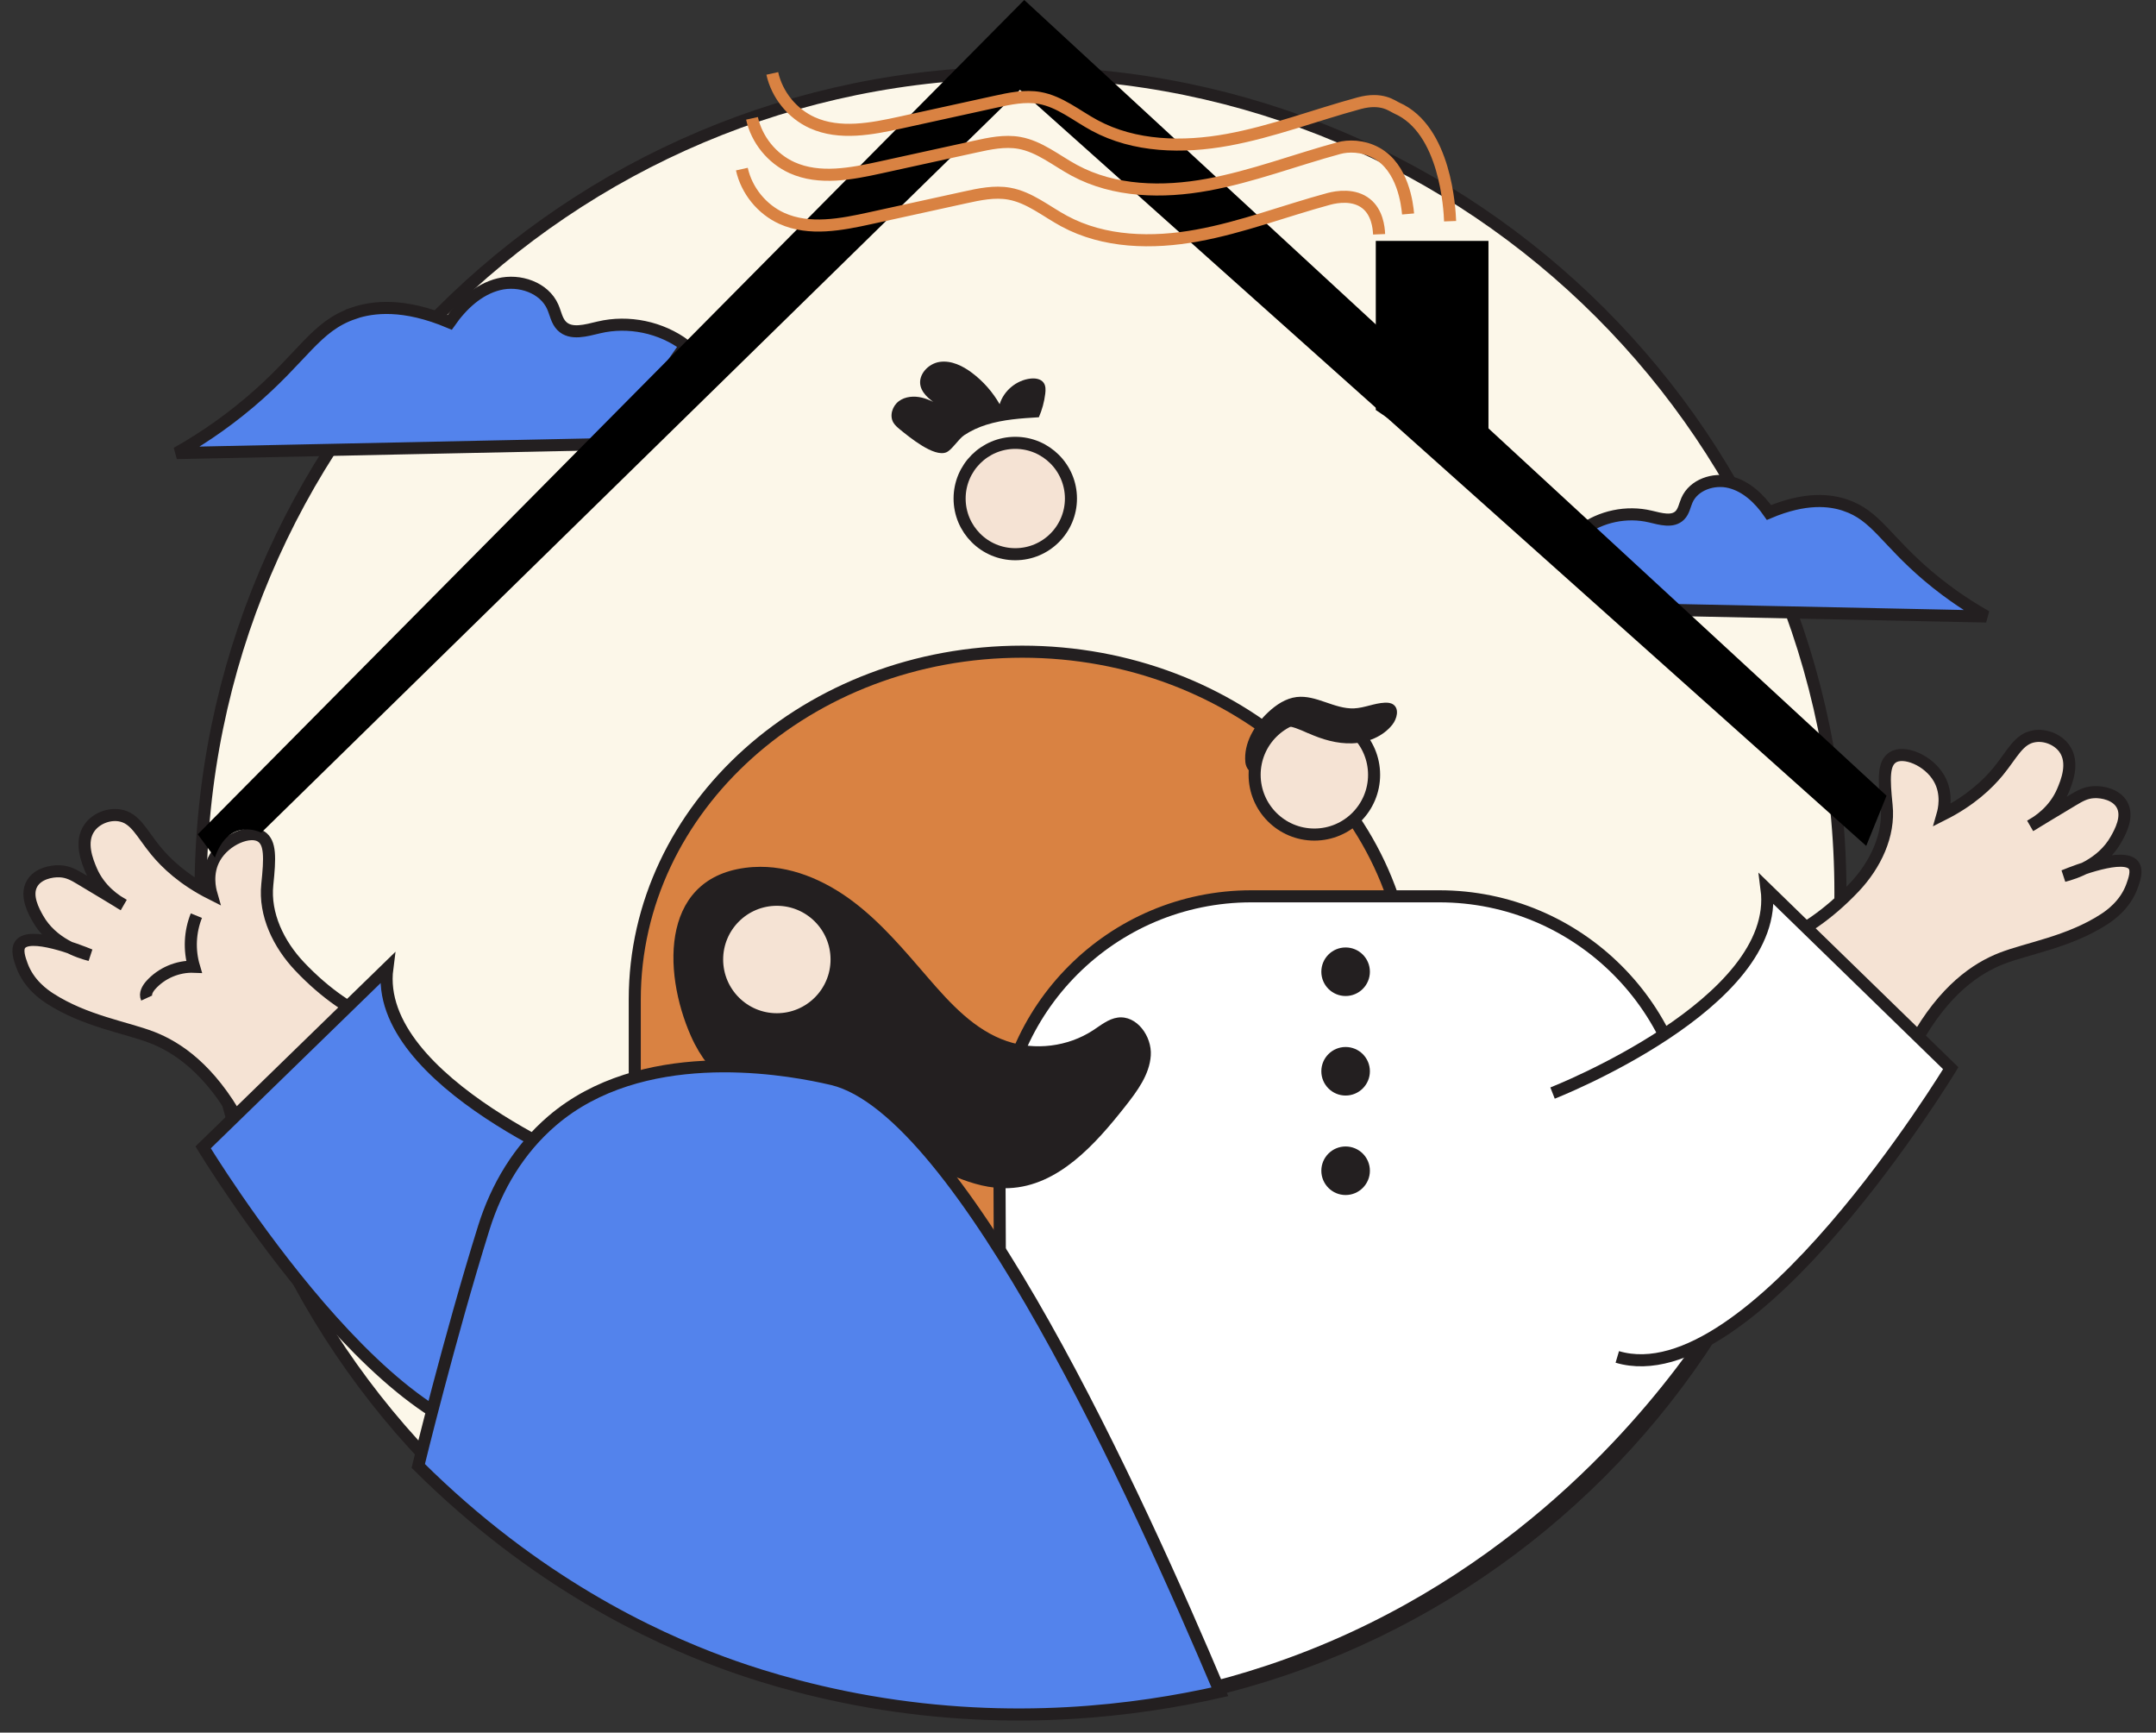
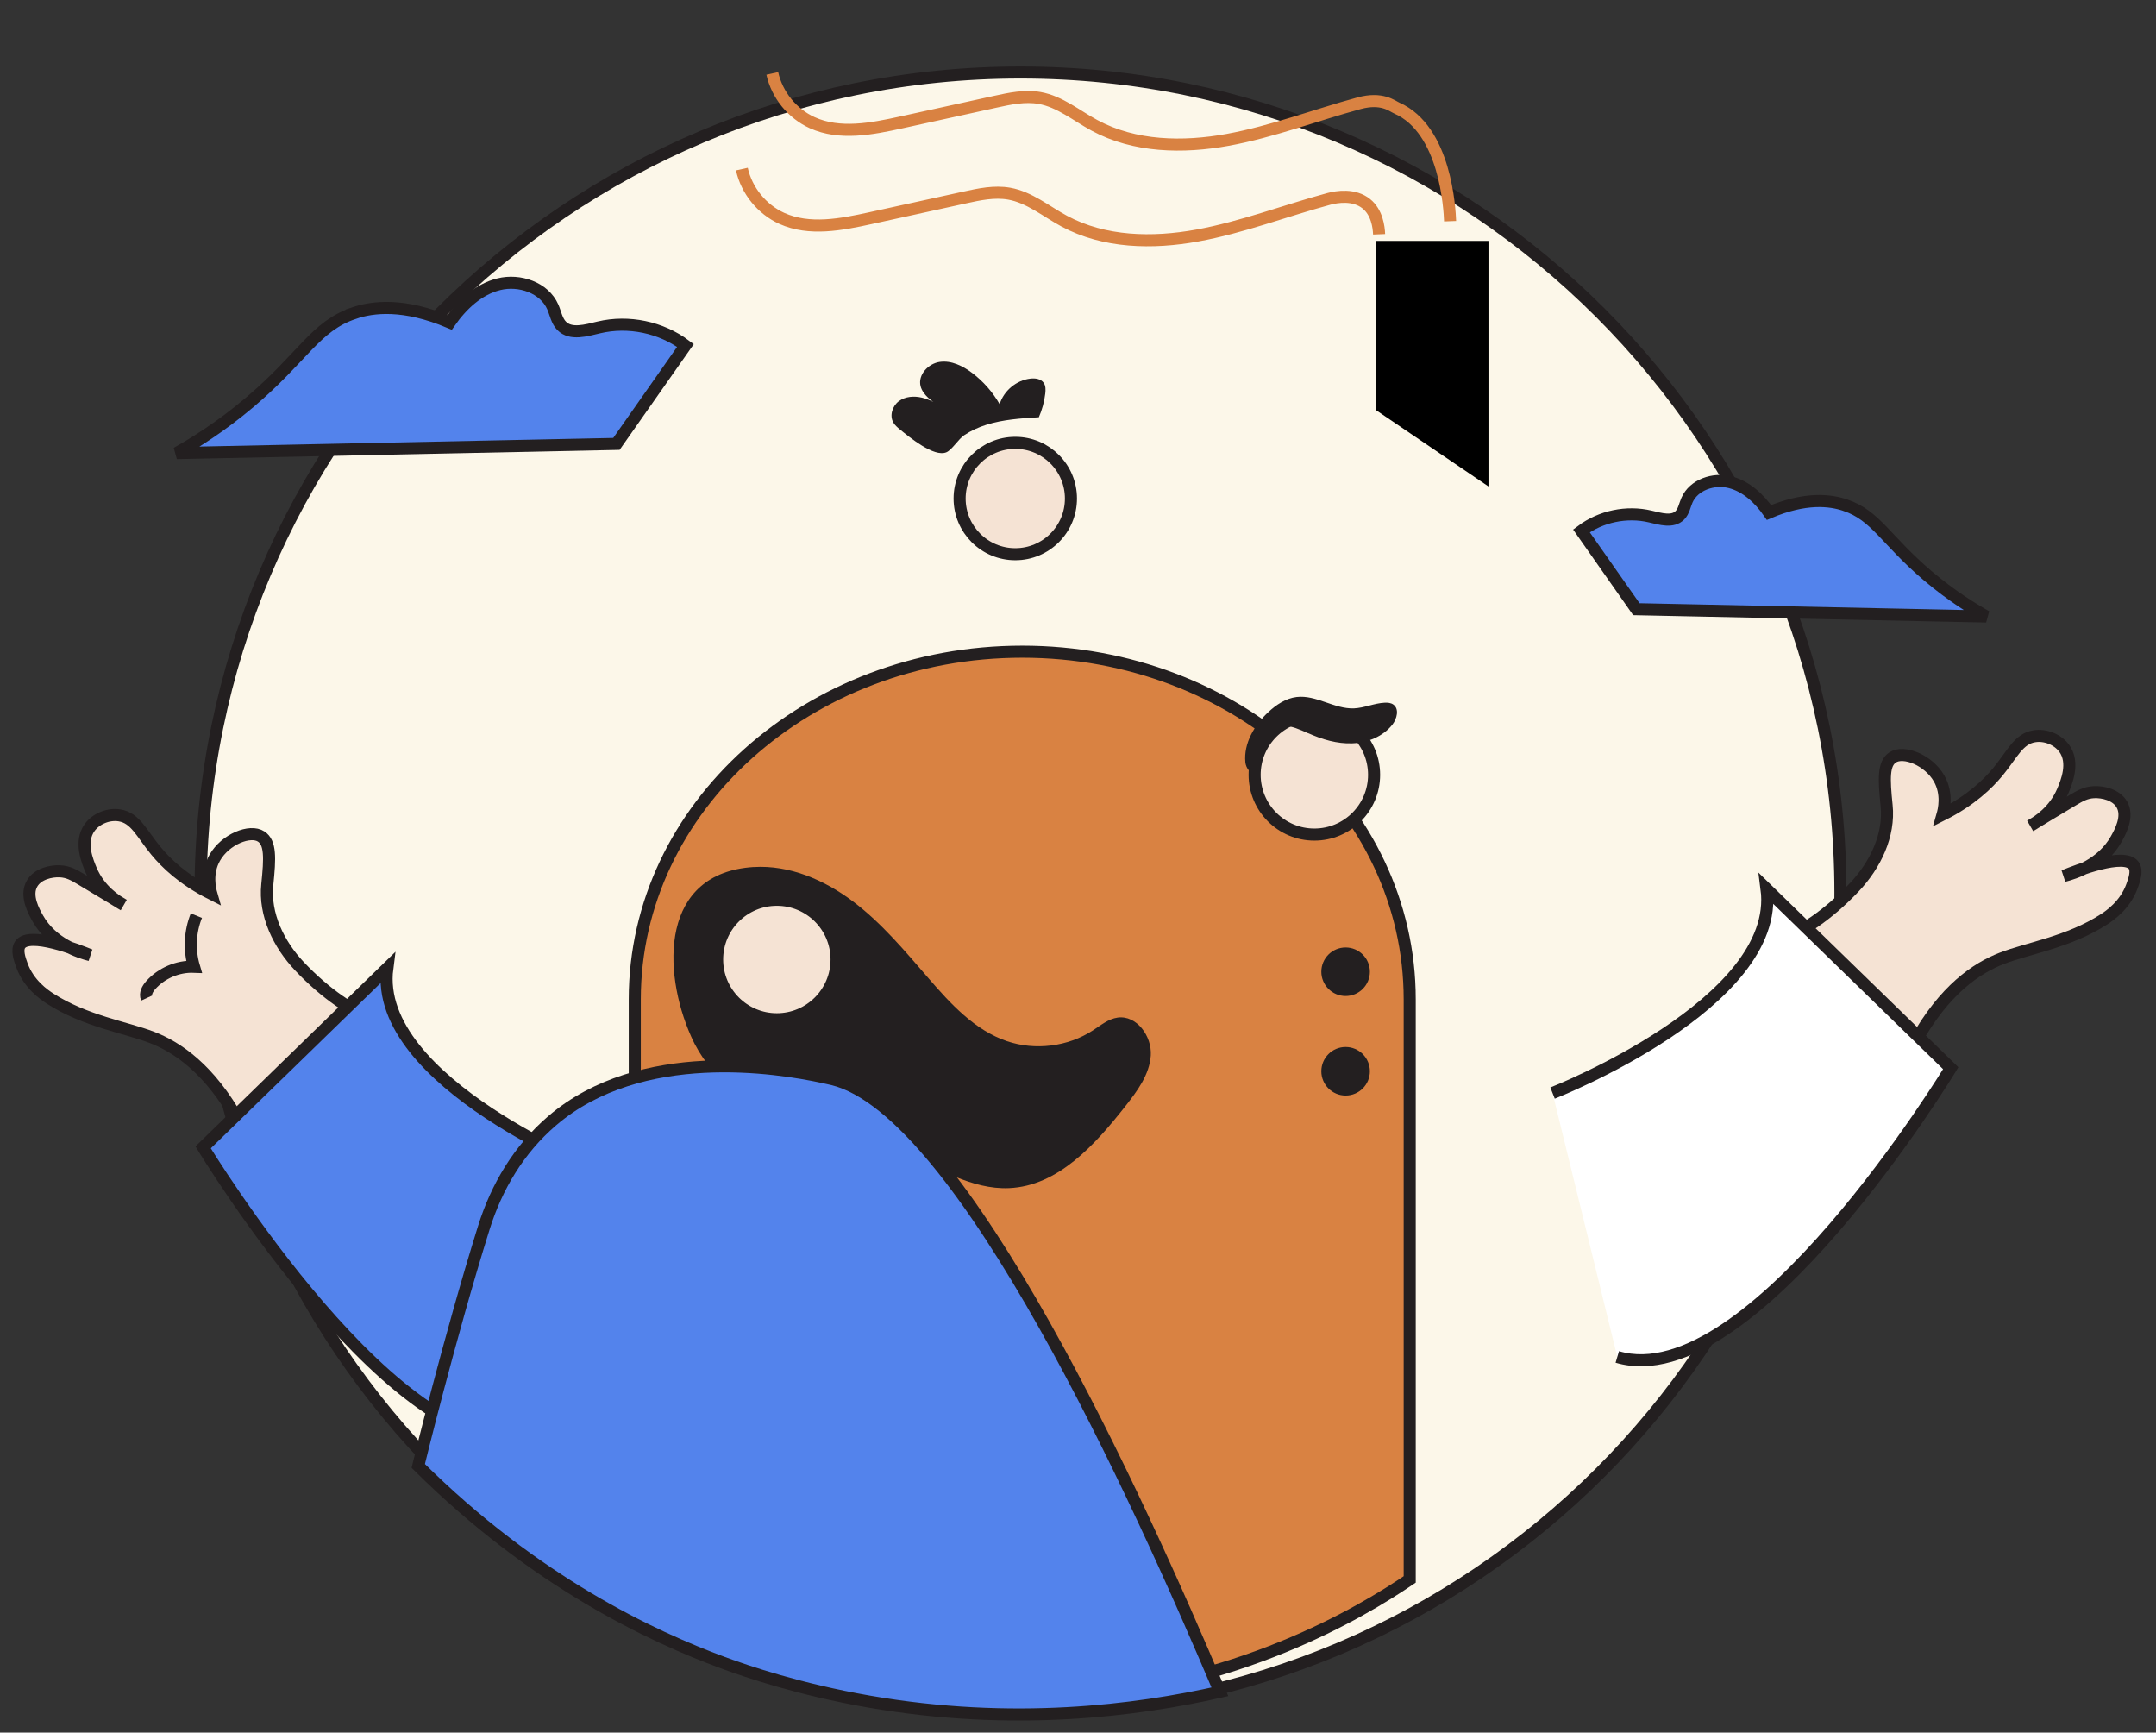
<svg xmlns="http://www.w3.org/2000/svg" fill="none" height="100%" overflow="visible" preserveAspectRatio="none" style="display: block;" viewBox="0 0 117 94" width="100%">
  <rect x="0" y="0" width="117" height="94" fill="#333333" stroke="none" />
  <g id="Frame 361">
    <path d="M55.38 92.925C79.954 92.925 99.875 73.004 99.875 48.429C99.875 23.855 79.954 3.934 55.38 3.934C30.806 3.934 10.884 23.855 10.884 48.429C10.884 73.004 30.806 92.925 55.38 92.925Z" fill="#FCF7E9" id="Vector" stroke="#231F20" stroke-width="0.655" />
    <path d="M19.214 16.984C20.24 16.641 21.907 16.435 24.402 17.488C25.061 16.544 25.955 15.695 27.071 15.42C28.187 15.142 29.537 15.599 29.998 16.652C30.151 17.001 30.212 17.407 30.479 17.678C30.974 18.183 31.809 17.925 32.497 17.763C34.105 17.381 35.876 17.75 37.198 18.744C35.948 20.524 34.701 22.302 33.451 24.083L9.589 24.581C10.509 24.063 11.964 23.172 13.558 21.822C16.459 19.365 17.112 17.689 19.216 16.988L19.214 16.984Z" fill="#5383EC" id="Vector_2" stroke="#231F20" stroke-width="0.655" />
    <path d="M100.126 27.403C99.309 27.13 97.984 26.966 95.998 27.805C95.474 27.053 94.764 26.378 93.875 26.158C92.986 25.937 91.913 26.3 91.546 27.138C91.424 27.416 91.376 27.739 91.164 27.955C90.769 28.357 90.107 28.152 89.558 28.023C88.278 27.719 86.87 28.012 85.819 28.803C86.813 30.218 87.807 31.636 88.8 33.051L107.789 33.447C107.057 33.036 105.9 32.326 104.631 31.252C102.322 29.297 101.804 27.962 100.129 27.405L100.126 27.403Z" fill="#5383EC" id="Vector_3" stroke="#231F20" stroke-width="0.655" />
    <path d="M55.096 30.068C56.764 30.068 58.117 28.716 58.117 27.047C58.117 25.379 56.764 24.026 55.096 24.026C53.428 24.026 52.075 25.379 52.075 27.047C52.075 28.716 53.428 30.068 55.096 30.068Z" fill="#F5E3D4" id="Vector_4" stroke="#231F20" stroke-width="0.655" />
    <path d="M34.447 86.533V54.22C34.447 43.803 43.862 35.356 55.474 35.356C67.086 35.356 76.501 43.801 76.501 54.22V85.69C73.849 87.486 67.11 91.54 57.364 92.158C45.54 92.907 37.018 88.111 34.447 86.536V86.533Z" fill="#D98242" id="Vector_5" stroke="#231F20" stroke-width="0.655" />
    <g id="Vector_6">
      <path d="M12.948 60.821C11.376 57.992 9.63 56.821 8.259 56.288C6.839 55.738 4.613 55.404 2.704 54.167C2.405 53.973 1.561 53.401 1.188 52.367C1.07 52.04 0.889 51.542 1.092 51.251C1.599 50.522 4.187 51.531 4.89 51.817C4.325 51.673 2.83 51.205 2.055 49.834C1.839 49.449 1.358 48.597 1.74 47.938C2.048 47.404 2.776 47.247 3.256 47.271C3.704 47.293 4.017 47.474 4.399 47.704C5.412 48.309 6.164 48.765 6.71 49.097C6.297 48.87 5.408 48.302 4.945 47.208C4.751 46.747 4.294 45.67 4.871 44.888C5.227 44.405 5.897 44.141 6.489 44.237C7.348 44.375 7.682 45.214 8.46 46.157C9.01 46.824 9.927 47.719 11.47 48.495C11.404 48.265 11.175 47.372 11.658 46.529C12.228 45.53 13.575 44.989 14.176 45.386C14.683 45.72 14.657 46.529 14.506 47.986C14.335 49.617 15.126 51.234 16.253 52.426C17.697 53.955 19.191 54.91 20.24 55.288" fill="#F5E3D4" />
      <path d="M12.948 60.821C11.376 57.992 9.63 56.821 8.259 56.288C6.839 55.738 4.613 55.404 2.704 54.167C2.405 53.973 1.561 53.401 1.188 52.367C1.07 52.04 0.889 51.542 1.092 51.251C1.599 50.522 4.187 51.531 4.89 51.817C4.325 51.673 2.83 51.205 2.055 49.834C1.839 49.449 1.358 48.597 1.74 47.938C2.048 47.404 2.776 47.247 3.256 47.271C3.704 47.293 4.017 47.474 4.399 47.704C5.412 48.309 6.164 48.765 6.71 49.097C6.297 48.87 5.408 48.302 4.945 47.208C4.751 46.747 4.294 45.67 4.871 44.888C5.227 44.405 5.897 44.141 6.489 44.237C7.348 44.375 7.682 45.214 8.46 46.157C9.01 46.824 9.927 47.719 11.47 48.495C11.404 48.265 11.175 47.372 11.658 46.529C12.228 45.53 13.575 44.989 14.176 45.386C14.683 45.72 14.657 46.529 14.506 47.986C14.335 49.617 15.126 51.234 16.253 52.426C17.697 53.955 19.191 54.91 20.24 55.288" stroke="#231F20" stroke-width="0.655" />
    </g>
    <path d="M7.961 54.148C7.854 53.917 8.005 53.648 8.173 53.456C8.757 52.794 9.646 52.414 10.528 52.449C10.259 51.544 10.305 50.55 10.657 49.677" id="Vector_7" stroke="#231F20" stroke-width="0.655" />
-     <path d="M54.36 92.958C54.319 82.739 54.275 72.519 54.234 62.3C54.234 54.749 60.354 48.628 67.906 48.628H78.104C85.656 48.628 91.776 54.749 91.776 62.3V73.687C88.845 77.676 81.516 86.451 68.877 90.662C63.255 92.536 58.176 92.977 54.362 92.958H54.36Z" fill="white" id="Vector_8" stroke="#231F20" stroke-width="0.655" />
    <path d="M48.824 23.288C48.693 23.18 48.562 23.067 48.477 22.921C48.261 22.543 48.429 22.025 48.778 21.765C49.128 21.505 49.606 21.472 50.028 21.573C50.449 21.673 50.836 21.896 51.212 22.114C50.904 21.992 50.618 21.811 50.373 21.584C50.185 21.409 50.019 21.197 49.956 20.948C49.803 20.334 50.375 19.72 51.002 19.633C51.629 19.546 52.245 19.849 52.749 20.229C53.357 20.686 53.87 21.269 54.248 21.929C54.473 21.197 55.157 20.627 55.919 20.54C56.181 20.509 56.485 20.553 56.636 20.767C56.754 20.933 56.747 21.153 56.723 21.357C56.67 21.798 56.553 22.23 56.376 22.637C55.417 22.695 54.445 22.757 53.527 23.045C53.103 23.178 52.691 23.366 52.321 23.613C52.013 23.82 51.657 24.412 51.356 24.539C50.683 24.821 49.355 23.718 48.822 23.288H48.824Z" fill="#231F20" id="Vector_9" />
    <path d="M71.326 45.278C73.117 45.278 74.568 43.826 74.568 42.036C74.568 40.246 73.117 38.795 71.326 38.795C69.536 38.795 68.085 40.246 68.085 42.036C68.085 43.826 69.536 45.278 71.326 45.278Z" fill="#F5E3D4" id="Vector_10" stroke="#231F20" stroke-width="0.655" />
    <g id="Vector_11">
      <path d="M32.632 63.597C32.632 63.597 20.207 58.735 21.018 52.525L11.024 62.248C11.024 62.248 21.828 80.074 29.119 77.912" fill="#5383EC" />
      <path d="M32.632 63.597C32.632 63.597 20.207 58.735 21.018 52.525L11.024 62.248C11.024 62.248 21.828 80.074 29.119 77.912" stroke="#231F20" stroke-width="0.655" />
    </g>
    <g id="Vector_12">
      <path d="M103.938 56.527C105.51 53.698 107.256 52.528 108.627 51.995C110.047 51.444 112.273 51.11 114.182 49.874C114.482 49.679 115.325 49.107 115.698 48.074C115.816 47.746 115.998 47.248 115.794 46.957C115.288 46.228 112.699 47.237 111.996 47.523C112.562 47.379 114.056 46.912 114.831 45.54C115.047 45.155 115.528 44.303 115.146 43.644C114.838 43.111 114.11 42.953 113.63 42.977C113.182 42.999 112.87 43.181 112.487 43.41C111.474 44.015 110.722 44.472 110.176 44.804C110.589 44.577 111.478 44.009 111.941 42.914C112.136 42.453 112.592 41.376 112.015 40.594C111.659 40.112 110.989 39.847 110.397 39.944C109.538 40.081 109.204 40.92 108.427 41.864C107.876 42.53 106.959 43.425 105.416 44.201C105.482 43.971 105.711 43.078 105.229 42.235C104.659 41.237 103.311 40.695 102.71 41.092C102.203 41.427 102.23 42.235 102.38 43.692C102.551 45.324 101.76 46.94 100.633 48.133C99.189 49.662 97.695 50.616 96.646 50.994" fill="#F5E3D4" />
      <path d="M103.938 56.527C105.51 53.698 107.256 52.528 108.627 51.995C110.047 51.444 112.273 51.11 114.182 49.874C114.482 49.679 115.325 49.107 115.698 48.074C115.816 47.746 115.998 47.248 115.794 46.957C115.288 46.228 112.699 47.237 111.996 47.523C112.562 47.379 114.056 46.912 114.831 45.54C115.047 45.155 115.528 44.303 115.146 43.644C114.838 43.111 114.11 42.953 113.63 42.977C113.182 42.999 112.87 43.181 112.487 43.41C111.474 44.015 110.722 44.472 110.176 44.804C110.589 44.577 111.478 44.009 111.941 42.914C112.136 42.453 112.592 41.376 112.015 40.594C111.659 40.112 110.989 39.847 110.397 39.944C109.538 40.081 109.204 40.92 108.427 41.864C107.876 42.53 106.959 43.425 105.416 44.201C105.482 43.971 105.711 43.078 105.229 42.235C104.659 41.237 103.311 40.695 102.71 41.092C102.203 41.427 102.23 42.235 102.38 43.692C102.551 45.324 101.76 46.94 100.633 48.133C99.189 49.662 97.695 50.616 96.646 50.994" stroke="#231F20" stroke-width="0.655" />
    </g>
    <g id="Vector_13">
      <path d="M84.253 59.303C84.253 59.303 96.678 54.441 95.868 48.231L105.861 57.953C105.861 57.953 95.057 75.78 87.766 73.618" fill="white" />
      <path d="M84.253 59.303C84.253 59.303 96.678 54.441 95.868 48.231L105.861 57.953C105.861 57.953 95.057 75.78 87.766 73.618" stroke="#231F20" stroke-width="0.655" />
    </g>
-     <path d="M101.276 45.894L55.352 4.874L14.179 45.175C14.179 45.175 12.44 44.277 11.66 46.527L10.732 45.264L55.583 0L102.377 43.17L101.274 45.894H101.276Z" fill="black" id="Vector_14" />
    <path d="M74.66 22.243V13.071H80.775V26.391L74.66 22.243Z" fill="black" id="Vector_15" />
    <path d="M40.259 9.174C40.515 10.336 41.343 11.356 42.426 11.848C43.92 12.523 45.652 12.184 47.254 11.832C48.953 11.459 50.654 11.085 52.354 10.714C53.147 10.539 53.966 10.365 54.766 10.507C55.866 10.703 56.764 11.463 57.747 11.994C59.921 13.169 62.544 13.222 64.973 12.778C67.404 12.335 69.724 11.437 72.109 10.791C72.57 10.666 73.492 10.526 74.145 11.053C74.731 11.522 74.824 12.322 74.84 12.711" id="Vector_16" stroke="#D98242" stroke-width="0.655" />
-     <path d="M40.809 6.42C41.065 7.582 41.893 8.602 42.976 9.094C44.47 9.769 46.202 9.43 47.803 9.078C49.503 8.705 51.205 8.331 52.904 7.96C53.697 7.785 54.516 7.61 55.316 7.752C56.416 7.949 57.314 8.709 58.297 9.24C60.471 10.415 63.094 10.468 65.523 10.024C67.954 9.581 70.274 8.683 72.659 8.036C73.151 7.903 73.942 7.883 74.695 8.299C76.137 9.087 76.366 11.079 76.412 11.608" id="Vector_17" stroke="#D98242" stroke-width="0.655" />
    <path d="M41.91 3.983C42.166 5.145 42.994 6.165 44.077 6.656C45.571 7.331 47.303 6.993 48.905 6.641C50.604 6.267 52.306 5.894 54.005 5.522C54.798 5.348 55.617 5.173 56.417 5.315C57.518 5.512 58.415 6.272 59.398 6.803C61.572 7.978 64.195 8.03 66.624 7.587C69.055 7.143 71.375 6.246 73.76 5.599C74.997 5.265 75.545 5.75 75.796 5.861C78.457 7.028 78.669 11.364 78.693 12.001" id="Vector_18" stroke="#D98242" stroke-width="0.655" />
    <path d="M40.897 47.04C42.839 46.918 44.746 47.741 46.299 48.914C47.852 50.087 49.11 51.599 50.384 53.071C51.59 54.467 52.9 55.896 54.648 56.488C56.181 57.007 57.948 56.787 59.307 55.904C59.733 55.627 60.146 55.28 60.648 55.208C61.684 55.061 62.52 56.223 62.45 57.265C62.38 58.307 61.712 59.2 61.065 60.022C59.423 62.108 57.415 64.343 54.763 64.46C52.717 64.55 50.877 63.336 48.984 62.553C44.866 60.856 39.547 60.832 37.503 56.228C35.91 52.641 35.849 47.357 40.897 47.038V47.04Z" fill="#231F20" id="Vector_19" />
    <path d="M42.157 55.298C43.947 55.298 45.399 53.846 45.399 52.056C45.399 50.266 43.947 48.815 42.157 48.815C40.367 48.815 38.916 50.266 38.916 52.056C38.916 53.846 40.367 55.298 42.157 55.298Z" fill="#F5E3D4" id="Vector_20" stroke="#231F20" stroke-width="0.655" />
    <path d="M66.2 91.787C61.766 81.294 52.216 60.243 45.178 58.548C44.933 58.489 44.639 58.428 44.639 58.428C42.218 57.912 34.778 56.687 29.968 60.802C28.151 62.358 26.95 64.391 26.257 66.604C24.383 72.6 22.697 79.531 22.697 79.531C29.06 85.852 35.416 88.797 39.212 90.199C40.525 90.684 43.354 91.654 47.151 92.316C54.962 93.677 61.657 92.812 66.2 91.787Z" fill="#5383EC" id="Vector_21" stroke="#231F20" stroke-width="0.655" />
    <path d="M70.991 39.777C71.745 40.116 72.557 40.358 73.383 40.328C74.209 40.297 75.048 39.963 75.559 39.316C75.812 38.995 75.945 38.456 75.609 38.222C75.476 38.13 75.305 38.115 75.141 38.124C74.576 38.15 74.043 38.408 73.477 38.432C72.411 38.475 71.424 37.689 70.364 37.816C69.775 37.886 69.252 38.237 68.818 38.644C68.066 39.347 67.483 40.332 67.582 41.357C67.61 41.66 67.865 42.038 68.132 41.892C68.267 41.818 68.307 41.643 68.333 41.49C68.409 41.033 68.501 40.57 68.717 40.16C69.309 39.035 70.041 39.356 70.991 39.782V39.777Z" fill="#231F20" id="Vector_22" />
    <path d="M73.022 54.037C73.75 54.037 74.34 53.447 74.34 52.72C74.34 51.992 73.75 51.403 73.022 51.403C72.295 51.403 71.705 51.992 71.705 52.72C71.705 53.447 72.295 54.037 73.022 54.037Z" fill="#231F20" id="Vector_23" />
    <path d="M73.022 59.437C73.75 59.437 74.34 58.847 74.34 58.12C74.34 57.392 73.75 56.803 73.022 56.803C72.295 56.803 71.705 57.392 71.705 58.12C71.705 58.847 72.295 59.437 73.022 59.437Z" fill="#231F20" id="Vector_24" />
-     <path d="M73.022 64.834C73.75 64.834 74.34 64.244 74.34 63.517C74.34 62.789 73.75 62.2 73.022 62.2C72.295 62.2 71.705 62.789 71.705 63.517C71.705 64.244 72.295 64.834 73.022 64.834Z" fill="#231F20" id="Vector_25" />
  </g>
</svg>